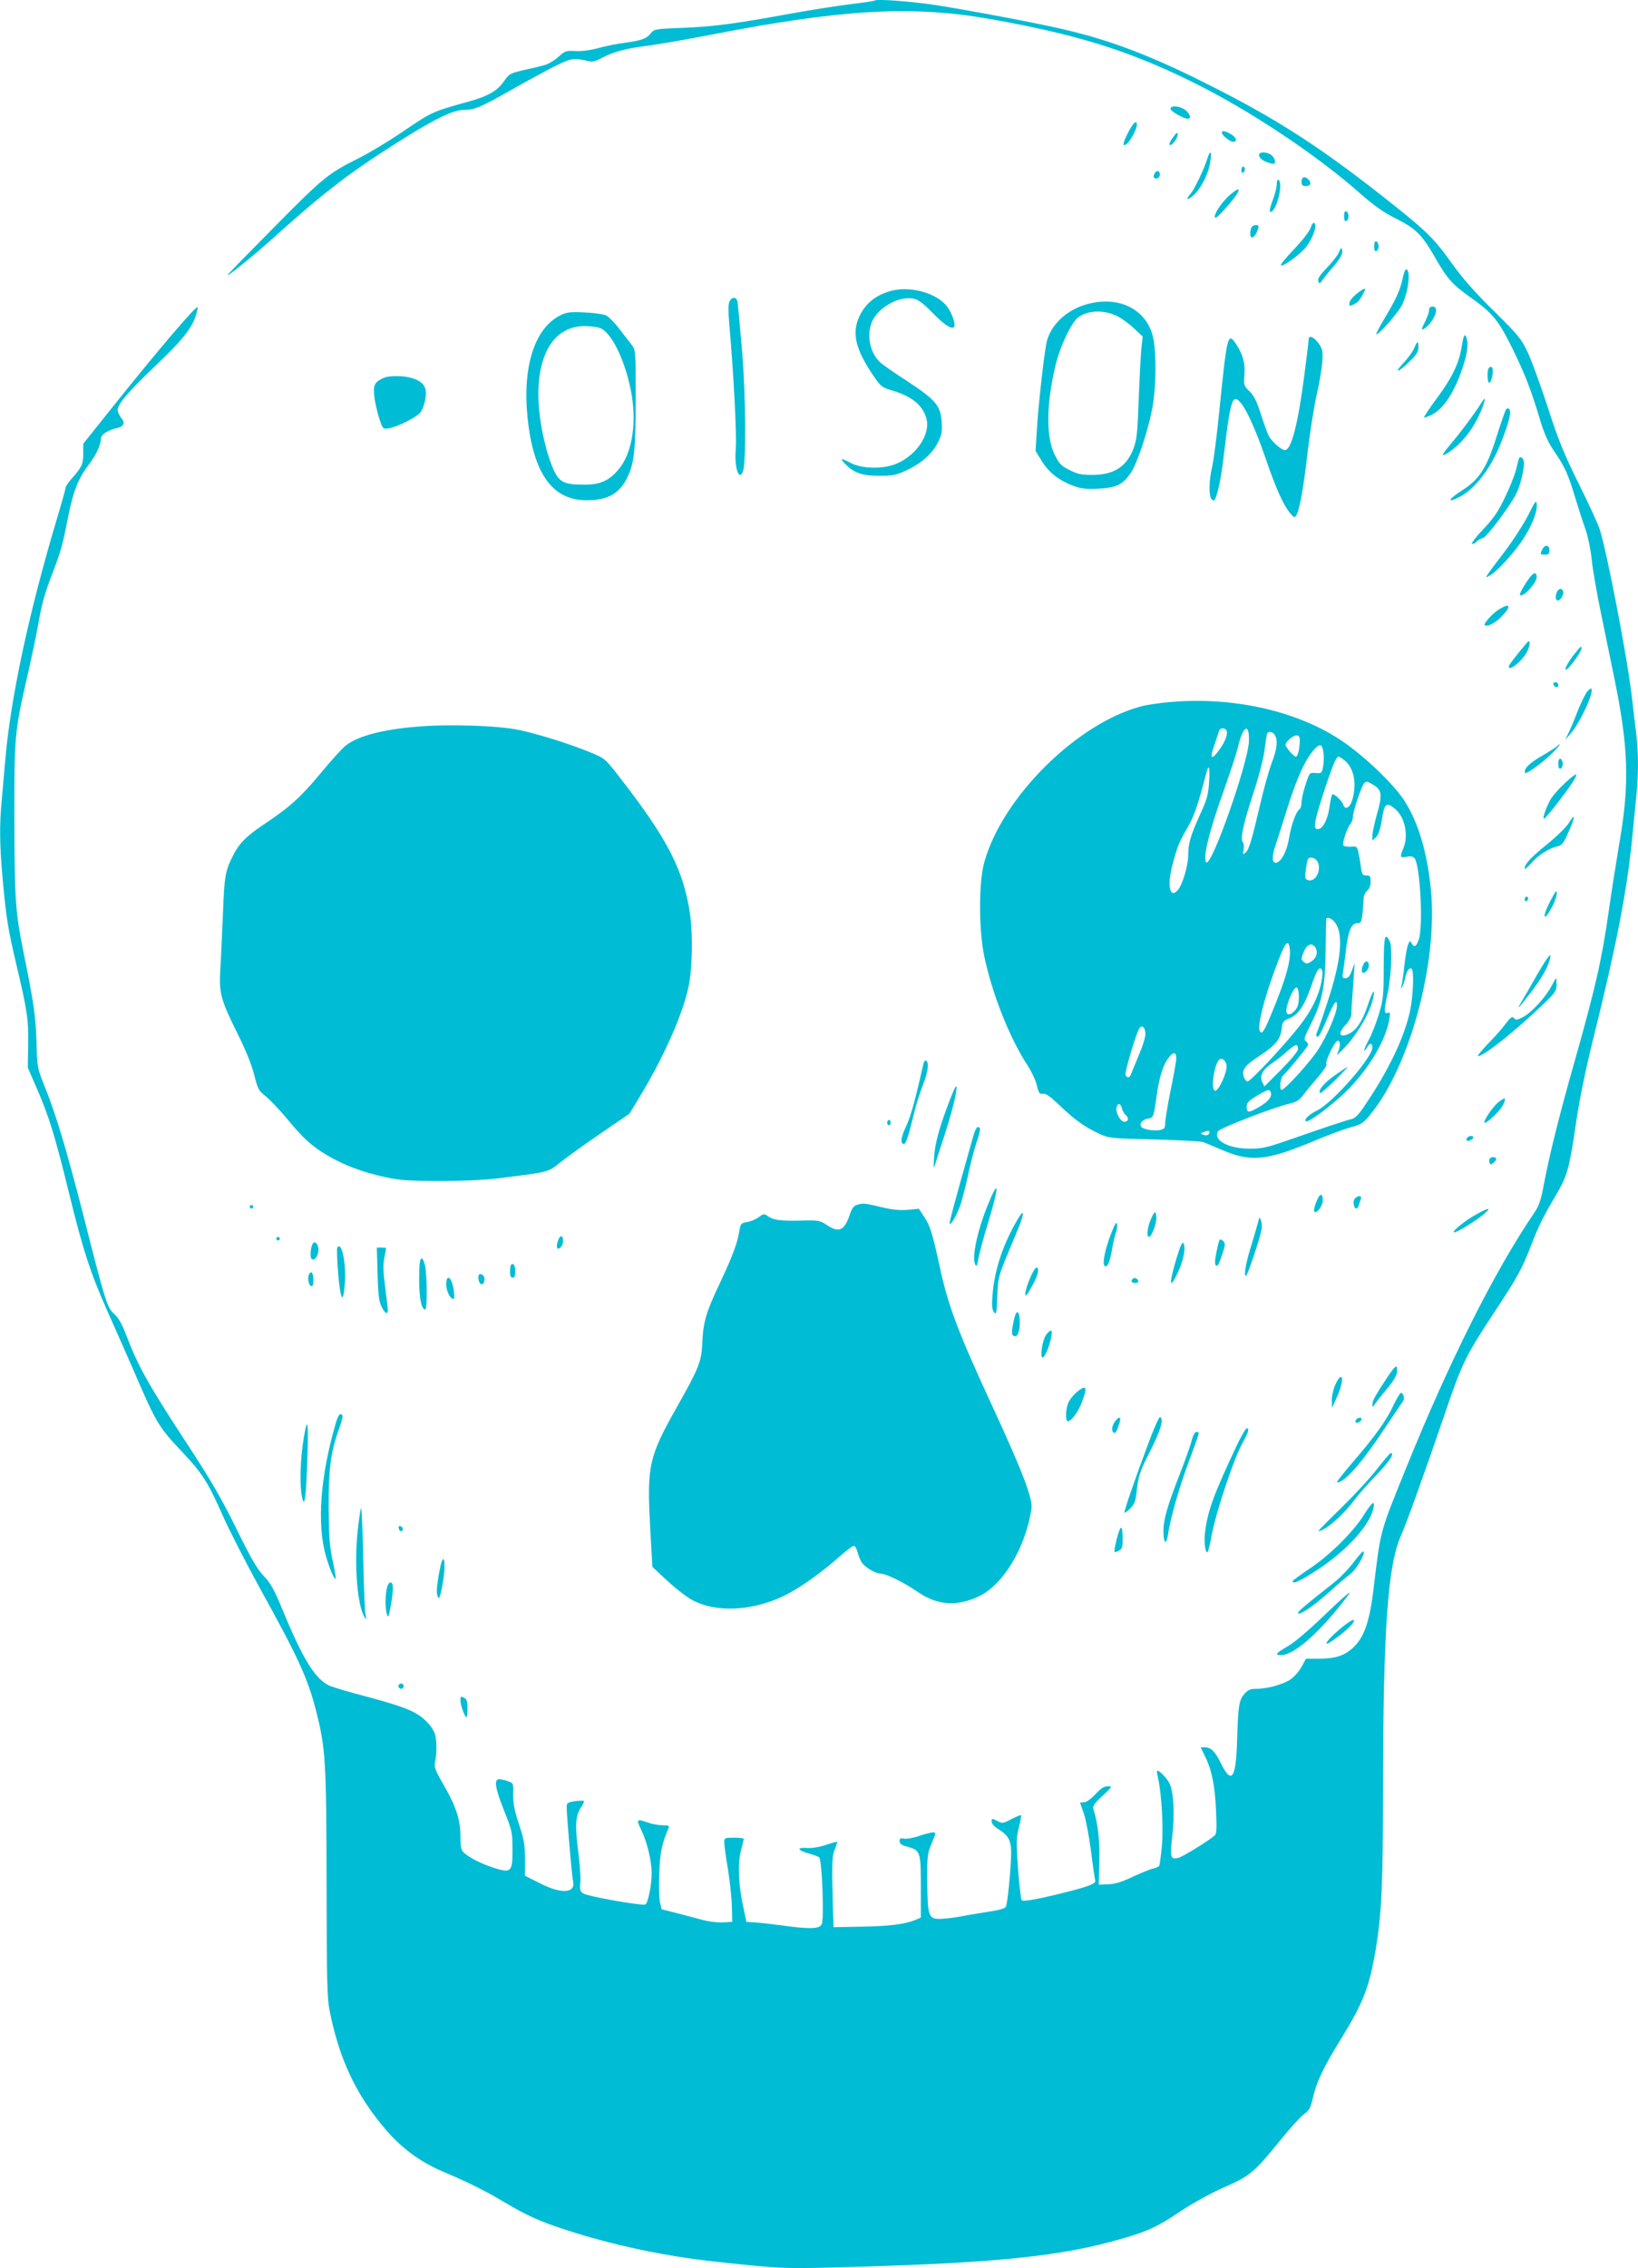
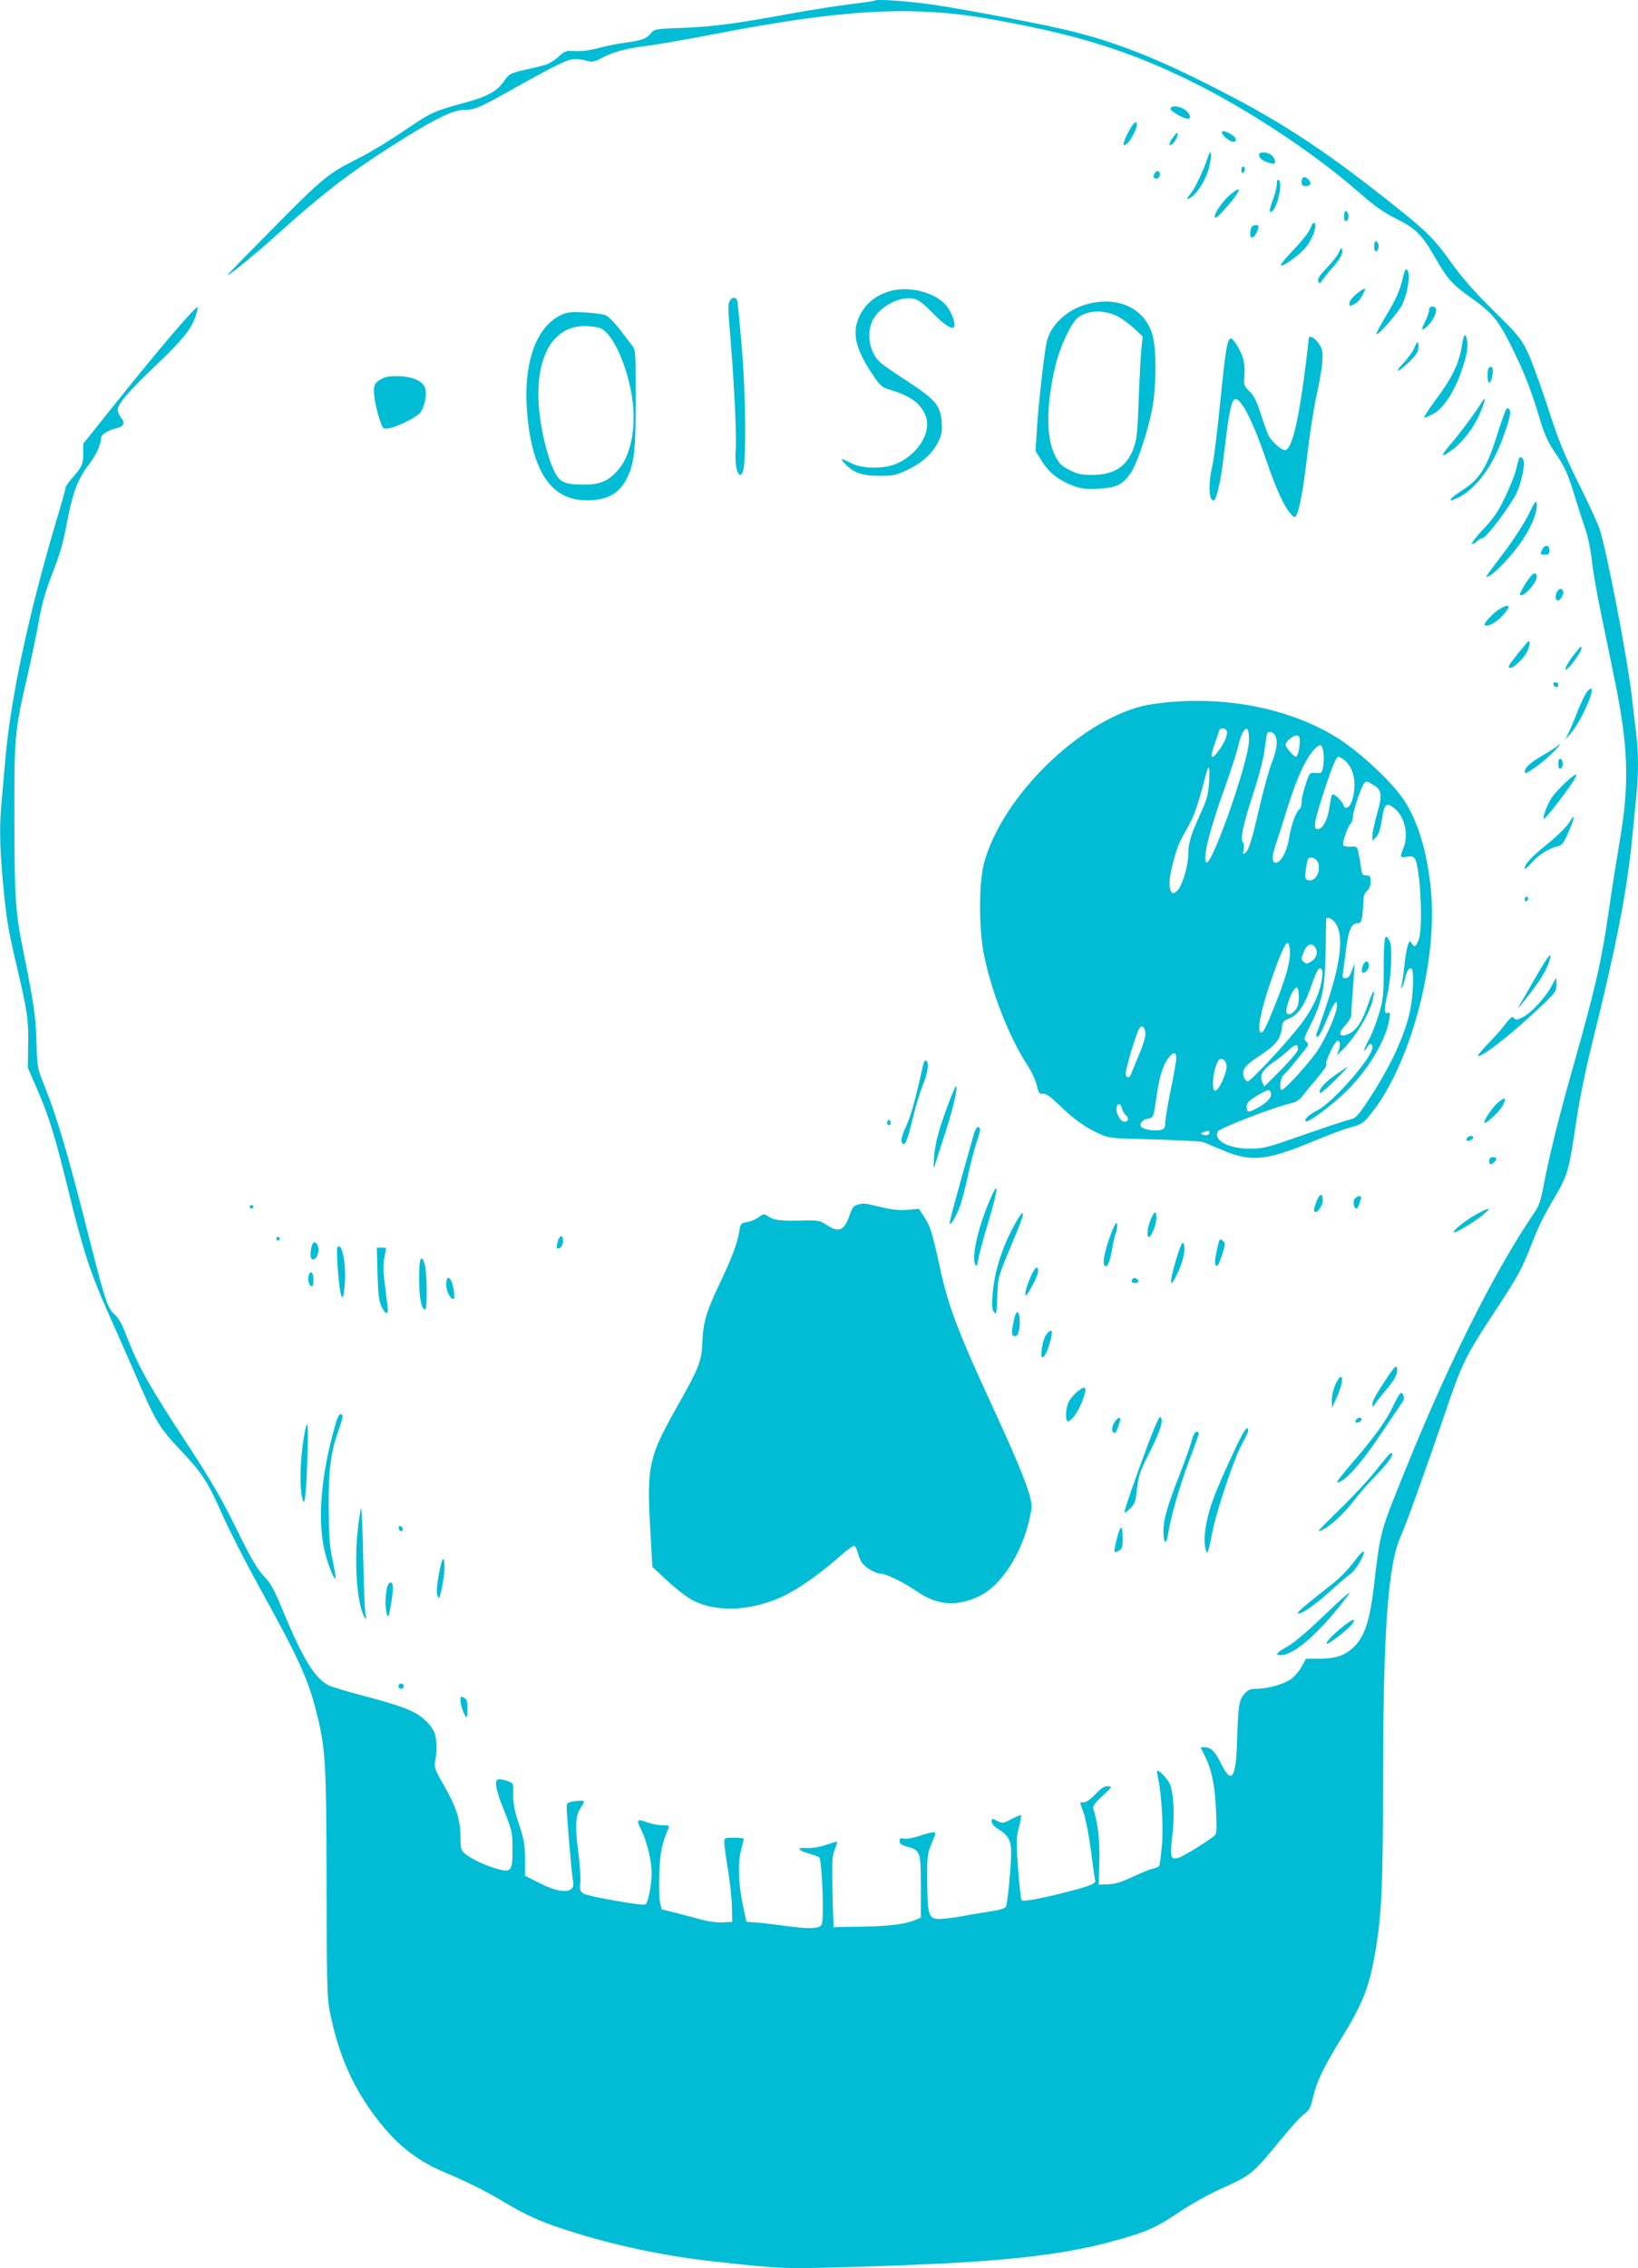
<svg xmlns="http://www.w3.org/2000/svg" version="1.0" width="925pt" height="1280pt" viewBox="0 0 925 1280" preserveAspectRatio="xMidYMid meet">
  <g transform="translate(0,1280) scale(0.1,-0.1)" fill="#00bcd4" stroke="none">
    <path d="M4940 12797 c-3 -3 -66 -12 -140 -21 -74 -9 -220 -32 -325 -51 -327 -60 -445 -75 -615 -82 -159 -6 -165 -7 -184 -30 -24 -31 -51 -41 -145 -54 -42 -5 -110 -19 -151 -30 -46 -13 -97 -19 -131 -17 -53 3 -59 1 -97 -34 -22 -20 -58 -41 -79 -46 -21 -6 -74 -18 -118 -28 -75 -18 -81 -22 -108 -61 -37 -55 -90 -86 -207 -118 -196 -54 -202 -57 -360 -164 -85 -58 -200 -127 -255 -154 -170 -85 -199 -108 -466 -378 -141 -142 -263 -267 -270 -276 -26 -32 135 97 256 206 301 270 442 377 745 566 177 110 273 155 331 155 60 0 88 12 283 122 89 50 197 109 241 130 81 40 100 42 178 23 21 -6 40 -1 75 18 64 34 138 54 252 68 52 6 219 35 370 64 734 143 1129 165 1563 89 489 -86 786 -177 1147 -355 320 -157 705 -412 957 -636 76 -66 127 -102 195 -136 113 -56 149 -92 223 -222 69 -120 96 -150 200 -224 123 -87 157 -128 235 -286 72 -146 108 -240 159 -411 21 -70 44 -121 74 -165 63 -92 81 -130 121 -263 20 -65 47 -149 60 -185 13 -37 29 -113 35 -172 6 -59 30 -194 52 -300 22 -107 55 -268 74 -360 81 -391 88 -599 31 -929 -19 -113 -47 -288 -61 -390 -40 -280 -77 -440 -196 -860 -79 -277 -138 -511 -170 -680 -18 -97 -27 -123 -59 -170 -222 -326 -478 -838 -718 -1430 -153 -378 -145 -349 -186 -691 -25 -201 -59 -287 -137 -345 -44 -32 -90 -44 -174 -44 l-70 0 -24 -44 c-13 -25 -41 -57 -62 -72 -43 -29 -131 -54 -196 -54 -33 0 -46 -6 -67 -30 -29 -35 -34 -64 -40 -260 -6 -217 -31 -253 -91 -131 -34 69 -56 91 -92 91 l-23 0 23 -47 c39 -76 58 -168 64 -309 5 -105 3 -133 -8 -142 -37 -32 -181 -120 -205 -126 -44 -11 -48 2 -34 124 14 121 8 241 -14 293 -12 29 -64 83 -72 74 -2 -1 1 -20 6 -42 20 -91 31 -282 21 -383 -5 -56 -12 -106 -15 -111 -4 -5 -20 -13 -37 -16 -18 -4 -68 -25 -113 -46 -59 -28 -96 -40 -136 -42 l-55 -2 3 130 c3 119 -7 212 -34 299 -5 13 9 33 52 72 56 52 57 54 29 54 -21 0 -39 -12 -69 -45 -26 -27 -51 -45 -64 -45 -12 0 -22 -1 -22 -3 0 -1 9 -30 21 -62 11 -33 29 -127 40 -210 10 -82 21 -155 23 -162 8 -20 -18 -32 -135 -63 -162 -42 -270 -63 -279 -53 -5 4 -14 85 -21 178 -11 152 -10 177 5 234 9 35 14 66 12 68 -2 2 -27 -8 -54 -22 -48 -25 -52 -26 -81 -10 -29 15 -31 15 -31 -4 0 -11 14 -28 35 -41 59 -36 75 -65 75 -133 0 -83 -20 -289 -30 -307 -5 -9 -38 -19 -87 -26 -43 -7 -120 -19 -171 -29 -51 -9 -109 -15 -129 -13 -49 4 -55 26 -57 213 -1 141 1 154 25 213 25 59 26 62 8 62 -11 0 -47 -9 -81 -21 -34 -11 -72 -18 -85 -14 -18 4 -23 1 -23 -14 0 -15 10 -23 41 -31 77 -21 79 -27 79 -226 l0 -175 -33 -14 c-57 -23 -148 -35 -306 -37 l-154 -3 -4 120 c-6 252 -5 280 11 319 9 22 15 41 13 43 -2 1 -30 -6 -63 -18 -37 -12 -77 -19 -107 -17 -60 4 -56 -12 9 -31 27 -7 54 -17 60 -22 16 -13 29 -351 14 -378 -13 -26 -67 -28 -225 -6 -61 8 -130 16 -155 17 l-45 3 -17 80 c-28 127 -33 249 -14 321 9 34 16 65 16 68 0 3 -25 6 -55 6 -53 0 -55 -1 -55 -27 0 -16 9 -84 21 -153 11 -69 21 -163 22 -210 l2 -85 -53 -3 c-29 -2 -80 5 -115 14 -34 9 -100 27 -147 39 l-84 21 -9 40 c-5 21 -7 95 -4 164 4 117 15 168 52 253 6 15 1 17 -33 17 -22 0 -59 7 -82 15 -66 23 -69 20 -38 -43 31 -63 58 -173 58 -241 0 -69 -21 -172 -36 -178 -20 -8 -326 46 -350 62 -18 12 -21 21 -17 62 3 27 -3 107 -12 177 -19 143 -15 203 16 247 12 17 19 33 16 36 -4 3 -27 2 -52 -1 -41 -7 -45 -10 -45 -34 1 -54 29 -391 36 -416 17 -70 -65 -76 -187 -13 l-84 42 0 95 c-1 80 -6 111 -34 195 -26 77 -33 116 -33 167 2 66 1 66 -30 77 -17 6 -39 11 -49 11 -31 0 -23 -51 28 -178 44 -111 47 -122 47 -214 1 -128 -7 -137 -90 -113 -69 20 -150 59 -182 88 -19 18 -22 31 -22 93 0 94 -23 167 -93 289 -51 88 -56 103 -50 135 10 43 10 116 0 152 -9 35 -52 84 -96 112 -52 33 -126 58 -302 105 -86 22 -175 49 -197 58 -80 35 -150 147 -262 418 -51 124 -70 159 -110 201 -38 40 -73 100 -154 265 -82 167 -140 268 -268 464 -228 347 -287 453 -355 630 -24 64 -44 99 -68 120 -40 35 -51 71 -175 560 -94 366 -153 563 -216 720 -44 109 -44 111 -48 255 -4 142 -15 219 -72 500 -47 232 -52 300 -53 750 -1 480 2 505 74 817 24 106 54 247 65 314 15 85 36 161 70 248 56 147 61 164 95 336 29 145 56 213 117 294 42 56 67 109 68 147 0 22 41 48 93 59 34 7 45 30 24 53 -8 9 -18 28 -22 42 -8 32 51 102 221 264 140 133 195 201 218 270 9 27 14 51 12 53 -9 9 -223 -242 -475 -557 l-171 -214 0 -56 c0 -59 -8 -76 -67 -143 -18 -20 -33 -43 -33 -50 0 -7 -23 -89 -51 -182 -159 -535 -258 -1000 -289 -1350 -6 -71 -15 -174 -20 -228 -14 -138 -12 -261 5 -449 21 -224 29 -276 79 -488 60 -254 68 -306 65 -450 l-2 -125 50 -115 c69 -158 103 -267 183 -594 78 -320 124 -458 217 -666 36 -80 102 -230 148 -335 129 -299 139 -316 280 -465 107 -114 140 -165 224 -355 33 -75 125 -255 204 -399 222 -401 276 -519 322 -701 54 -211 58 -288 59 -975 1 -557 3 -645 18 -720 54 -269 147 -467 309 -659 94 -112 203 -192 334 -247 133 -56 234 -106 338 -168 131 -78 206 -112 352 -159 263 -86 565 -150 850 -180 376 -41 379 -41 809 -28 788 23 1147 61 1474 156 155 44 206 68 337 156 61 41 164 98 230 128 170 75 182 86 341 281 51 63 109 126 128 140 29 21 37 35 50 92 21 91 58 169 156 328 130 210 163 297 200 516 32 198 40 365 40 903 1 903 27 1263 103 1429 29 65 132 351 242 672 103 304 119 335 290 595 125 189 151 237 202 369 42 109 68 161 139 281 66 112 76 150 114 409 20 135 54 300 96 470 130 521 189 826 219 1116 8 85 20 199 25 253 13 125 13 247 0 356 -6 47 -17 142 -25 211 -27 228 -141 819 -182 945 -9 28 -62 144 -119 258 -85 172 -115 247 -174 430 -40 122 -90 260 -112 307 -37 78 -52 97 -192 235 -109 107 -177 185 -239 271 -93 131 -140 178 -317 319 -411 328 -663 491 -1069 694 -308 155 -534 241 -786 301 -143 35 -557 113 -745 142 -134 20 -330 35 -340 25z" />
    <path d="M6610 12186 c0 -14 74 -56 98 -56 21 0 13 28 -14 49 -31 24 -84 28 -84 7z" />
    <path d="M6369 12049 c-31 -62 -32 -82 -4 -59 20 17 55 83 55 105 0 32 -21 13 -51 -46z" />
    <path d="M6900 12052 c0 -15 46 -52 63 -52 27 0 20 24 -12 43 -31 18 -51 22 -51 9z" />
    <path d="M6620 12019 c-26 -36 -17 -54 11 -20 17 21 26 51 15 51 -3 0 -14 -14 -26 -31z" />
    <path d="M6817 11902 c-17 -55 -70 -166 -91 -192 -29 -34 -28 -43 3 -21 41 29 88 111 102 179 15 74 6 98 -14 34z" />
    <path d="M7110 11926 c0 -18 21 -35 59 -46 26 -7 31 -6 31 9 0 10 -8 25 -18 34 -23 21 -72 23 -72 3z" />
    <path d="M7010 11839 c0 -11 5 -17 10 -14 6 3 10 13 10 21 0 8 -4 14 -10 14 -5 0 -10 -9 -10 -21z" />
    <path d="M6520 11821 c-7 -13 -7 -22 0 -26 13 -8 30 3 30 20 0 23 -18 27 -30 6z" />
    <path d="M7350 11775 c0 -20 5 -25 25 -25 27 0 33 18 13 38 -20 20 -38 14 -38 -13z" />
    <path d="M7210 11761 c0 -17 -9 -54 -20 -83 -22 -59 -25 -82 -9 -72 34 21 65 163 39 179 -6 4 -10 -7 -10 -24z" />
    <path d="M6949 11703 c-43 -36 -89 -101 -89 -125 0 -15 14 -5 53 38 90 98 112 151 36 87z" />
    <path d="M7590 11580 c0 -21 4 -30 13 -27 6 2 12 14 12 27 0 13 -6 25 -12 28 -9 2 -13 -7 -13 -28z" />
    <path d="M7401 11514 c-7 -21 -49 -74 -94 -121 -44 -46 -77 -86 -74 -90 12 -11 116 66 147 109 36 49 58 114 44 128 -7 7 -15 -3 -23 -26z" />
    <path d="M7066 11514 c-9 -23 -7 -54 3 -54 12 0 27 20 35 48 6 18 3 22 -12 22 -11 0 -23 -7 -26 -16z" />
    <path d="M7760 11410 c0 -21 4 -30 13 -27 6 2 12 14 12 27 0 13 -6 25 -12 28 -9 2 -13 -7 -13 -28z" />
    <path d="M7560 11374 c-6 -14 -35 -52 -66 -84 -42 -44 -55 -64 -49 -77 6 -16 8 -16 23 7 10 13 38 49 65 79 27 31 47 64 47 78 0 30 -8 29 -20 -3z" />
    <path d="M7921 11228 c-15 -67 -39 -120 -102 -224 -28 -47 -49 -87 -47 -90 10 -9 130 128 148 170 36 80 47 196 20 196 -5 0 -13 -23 -19 -52z" />
    <path d="M5037 11160 c-90 -23 -151 -72 -186 -150 -40 -89 -20 -177 71 -315 50 -75 56 -80 108 -96 117 -34 178 -82 201 -158 27 -90 -58 -216 -177 -261 -76 -28 -187 -25 -251 8 -55 29 -62 28 -32 -4 49 -52 96 -69 194 -69 80 0 97 4 156 32 83 39 143 92 176 157 21 41 24 60 21 112 -6 94 -32 126 -190 230 -73 47 -144 96 -156 108 -67 60 -83 179 -36 253 47 72 150 122 222 108 26 -5 54 -25 107 -79 65 -67 108 -96 122 -82 12 11 -9 76 -37 114 -55 76 -203 119 -313 92z" />
    <path d="M7657 11139 c-20 -17 -37 -39 -37 -50 0 -18 2 -18 28 -5 24 12 36 28 60 79 7 16 -15 5 -51 -24z" />
    <path d="M4120 11100 c-8 -15 -8 -55 -1 -138 25 -282 42 -623 36 -695 -9 -103 17 -184 40 -129 19 43 17 418 -4 677 -12 143 -24 270 -26 283 -7 27 -31 29 -45 2z" />
    <path d="M6140 11084 c-116 -31 -209 -119 -230 -217 -15 -72 -47 -359 -55 -497 l-7 -115 34 -55 c39 -65 97 -110 175 -140 48 -18 73 -21 144 -18 102 5 140 23 185 90 36 54 96 232 121 363 24 128 24 340 0 420 -46 147 -194 215 -367 169z m175 -71 c22 -12 62 -41 89 -66 l49 -46 -8 -73 c-4 -40 -10 -170 -15 -288 -6 -182 -11 -223 -29 -271 -39 -103 -111 -149 -234 -149 -60 0 -83 5 -128 28 -46 23 -58 35 -83 86 -50 100 -48 285 5 506 27 110 90 242 129 270 58 41 147 43 225 3z" />
    <path d="M8070 11050 c0 -12 -9 -38 -20 -60 -11 -22 -20 -42 -20 -45 0 -15 40 18 59 49 27 43 28 76 1 76 -13 0 -20 -7 -20 -20z" />
    <path d="M3163 11020 c-144 -73 -213 -288 -184 -575 32 -315 139 -467 331 -468 114 -1 180 33 225 114 46 86 55 157 55 459 0 261 -1 276 -20 300 -11 14 -42 55 -70 91 -27 36 -62 71 -77 79 -15 7 -71 15 -123 17 -82 4 -101 1 -137 -17z m225 -71 c62 -22 137 -170 173 -344 38 -182 11 -362 -68 -454 -54 -64 -103 -86 -193 -86 -115 0 -142 14 -174 85 -48 107 -86 293 -86 423 0 243 97 386 261 387 31 0 70 -5 87 -11z" />
    <path d="M8254 10841 c-15 -92 -55 -175 -144 -294 -40 -54 -70 -100 -68 -103 3 -2 25 6 49 19 54 28 107 103 149 208 38 99 53 166 45 207 -9 50 -20 38 -31 -37z" />
    <path d="M7390 10885 c0 -9 -11 -103 -25 -208 -36 -274 -73 -417 -109 -417 -20 0 -74 48 -91 80 -8 15 -28 71 -45 124 -23 72 -39 104 -64 128 -32 31 -33 36 -29 89 6 64 -7 116 -43 172 -51 78 -54 66 -99 -378 -13 -132 -31 -269 -39 -305 -20 -83 -21 -174 -2 -189 12 -10 16 -6 25 21 19 61 30 123 50 293 21 177 35 240 52 251 32 19 100 -111 179 -341 56 -163 97 -254 135 -300 21 -25 26 -28 34 -15 19 28 42 153 66 364 14 116 37 261 51 321 14 61 28 142 31 180 4 62 2 74 -19 105 -26 38 -58 52 -58 25z" />
    <path d="M7986 10835 c-8 -19 -36 -58 -63 -86 -58 -63 -22 -49 43 17 33 32 44 51 44 74 0 39 -6 38 -24 -5z" />
    <path d="M8407 10723 c-10 -10 -8 -83 2 -83 10 0 21 34 21 68 0 22 -10 29 -23 15z" />
    <path d="M2165 10667 c-50 -23 -59 -40 -51 -105 3 -31 16 -86 27 -121 21 -63 21 -63 55 -58 51 9 162 65 180 92 21 33 34 92 27 127 -8 42 -61 70 -141 75 -43 2 -78 -1 -97 -10z" />
    <path d="M8363 10523 c-34 -55 -127 -179 -176 -235 -54 -64 -51 -73 9 -30 73 54 136 140 175 242 21 56 18 64 -8 23z" />
    <path d="M8502 10484 c-5 -11 -29 -79 -52 -152 -55 -174 -96 -236 -190 -297 -80 -51 -94 -77 -21 -41 93 48 182 164 241 317 44 114 56 167 43 180 -8 8 -14 6 -21 -7z" />
    <path d="M8576 10208 c-2 -7 -9 -35 -16 -63 -7 -27 -34 -96 -61 -151 -38 -81 -64 -118 -125 -183 -42 -44 -69 -81 -61 -81 8 0 20 6 26 14 7 8 22 17 35 20 22 5 152 178 189 251 24 47 49 155 42 182 -6 25 -23 31 -29 11z" />
    <path d="M8631 9895 c-24 -48 -85 -143 -135 -209 -115 -151 -115 -152 -85 -135 40 21 139 128 189 205 53 81 83 158 78 201 -3 23 -10 13 -47 -62z" />
    <path d="M8710 9701 c-14 -28 -13 -31 15 -31 20 0 25 5 25 25 0 30 -25 34 -40 6z" />
    <path d="M8616 9509 c-21 -33 -36 -62 -33 -66 19 -18 101 74 95 106 -6 30 -24 18 -62 -40z" />
    <path d="M8790 9454 c-14 -37 5 -58 26 -29 8 11 13 26 12 34 -5 26 -28 23 -38 -5z" />
    <path d="M8465 9361 c-34 -20 -89 -81 -81 -88 13 -13 60 11 96 48 57 59 49 80 -15 40z" />
    <path d="M8620 9170 c-64 -76 -100 -123 -100 -131 0 -32 80 34 105 86 20 44 17 72 -5 45z" />
    <path d="M8881 9097 c-22 -30 -41 -62 -41 -72 0 -12 16 2 45 39 38 50 56 86 41 86 -2 0 -22 -24 -45 -53z" />
    <path d="M8772 8938 c6 -18 28 -21 28 -4 0 9 -7 16 -16 16 -9 0 -14 -5 -12 -12z" />
    <path d="M8962 8896 c-11 -15 -35 -64 -53 -109 -17 -45 -40 -100 -51 -122 l-19 -40 30 35 c53 61 129 222 119 252 -2 6 -14 -1 -26 -16z" />
    <path d="M6616 8839 c-60 -5 -135 -15 -168 -24 -363 -93 -789 -514 -890 -882 -32 -115 -31 -384 1 -533 46 -214 142 -456 243 -611 23 -35 47 -86 53 -114 11 -44 15 -50 35 -47 17 2 42 -16 94 -66 82 -79 143 -123 224 -160 55 -25 65 -26 312 -32 140 -4 264 -10 275 -15 11 -4 63 -26 115 -48 155 -65 245 -56 504 52 78 33 173 68 211 79 64 17 74 23 116 76 222 273 378 853 340 1260 -20 209 -69 378 -146 501 -66 106 -260 287 -394 368 -249 152 -587 224 -925 196z m309 -159 c12 -19 -5 -64 -42 -115 -44 -60 -53 -46 -23 38 12 34 23 68 25 75 5 15 31 16 40 2z m128 -62 c-4 -123 -212 -713 -241 -684 -21 22 16 175 101 411 35 99 70 205 77 235 28 124 66 147 63 38z m147 33 c17 -32 12 -76 -19 -158 -16 -43 -46 -150 -66 -238 -47 -201 -62 -250 -82 -267 -15 -12 -16 -10 -10 18 3 18 1 36 -5 42 -16 16 5 111 62 283 27 81 54 184 60 230 6 46 13 90 15 97 6 19 33 14 45 -7z m140 -30 c0 -43 -11 -91 -22 -91 -12 0 -57 52 -58 67 0 18 41 53 62 53 13 0 18 -8 18 -29z m134 -69 c3 -20 2 -55 -2 -77 -7 -38 -9 -40 -42 -37 -35 3 -35 3 -57 -65 -13 -38 -23 -83 -23 -100 0 -18 -5 -35 -11 -39 -19 -12 -47 -86 -59 -161 -12 -75 -43 -135 -72 -141 -24 -5 -27 30 -8 89 10 30 42 128 70 219 55 174 101 274 150 329 35 38 46 35 54 -17z m118 -42 c54 -42 72 -134 44 -225 -13 -43 -40 -58 -50 -27 -8 24 -54 67 -63 59 -3 -4 -10 -35 -15 -69 -9 -68 -35 -121 -61 -126 -32 -6 -29 27 17 172 52 163 81 236 94 236 5 0 21 -9 34 -20z m-764 -124 c-5 -72 -12 -98 -51 -182 -54 -120 -67 -163 -67 -231 0 -57 -33 -167 -58 -195 -45 -52 -62 20 -32 137 27 105 36 126 86 215 38 66 56 117 105 303 16 60 22 43 17 -47z m929 -16 c47 -28 50 -58 19 -164 -14 -51 -26 -105 -26 -121 l0 -29 21 20 c14 15 24 45 33 100 13 89 25 99 70 63 59 -46 82 -151 51 -226 -21 -50 -19 -55 18 -48 23 5 37 2 45 -8 32 -38 50 -386 24 -459 -15 -42 -26 -47 -41 -20 -8 15 -11 14 -20 -10 -6 -15 -15 -67 -20 -115 -5 -49 -13 -99 -16 -113 -5 -18 -4 -21 3 -10 5 8 13 31 17 50 8 40 23 62 36 54 15 -9 10 -149 -7 -232 -31 -151 -119 -337 -256 -539 -35 -53 -56 -74 -76 -78 -28 -6 -151 -47 -366 -122 -110 -38 -141 -45 -207 -45 -122 0 -209 47 -181 98 10 18 313 135 400 155 43 10 59 20 80 48 15 20 53 66 85 103 32 37 53 69 47 73 -10 6 41 118 60 130 16 10 22 -19 10 -51 l-11 -29 31 30 c71 68 150 197 171 279 19 77 3 63 -25 -21 -32 -95 -64 -145 -107 -166 -57 -27 -67 1 -19 51 17 18 30 42 31 54 0 28 4 86 13 203 l6 90 -16 -42 c-11 -31 -21 -43 -36 -43 -17 0 -19 5 -14 33 3 17 10 71 16 120 13 112 31 157 63 157 22 0 25 5 31 53 3 28 6 66 6 82 0 18 8 38 20 48 13 11 20 29 20 52 0 30 -3 35 -24 35 -22 0 -25 6 -31 48 -3 26 -10 63 -14 82 -7 33 -9 35 -43 32 -20 -1 -39 2 -42 7 -8 12 22 101 40 122 8 8 14 26 14 40 0 30 51 181 65 191 14 11 16 10 52 -12z m-315 -435 c22 -49 -16 -117 -57 -101 -15 5 -17 14 -11 58 4 29 9 55 12 60 11 17 45 7 56 -17z m97 -341 c49 -63 36 -210 -40 -441 -28 -87 -56 -166 -61 -176 -10 -21 -3 -36 11 -21 5 5 26 48 46 97 40 94 55 113 55 72 0 -41 -55 -168 -106 -248 -44 -68 -188 -227 -206 -227 -15 0 -8 67 8 81 17 14 125 144 138 167 5 8 2 18 -8 25 -15 11 -12 20 24 92 67 133 83 212 86 415 1 96 3 178 3 183 2 16 31 6 50 -19z m-257 -138 c13 -64 -18 -176 -105 -384 -40 -97 -53 -114 -64 -87 -11 31 23 169 84 336 56 154 76 185 85 135z m148 -6 c14 -27 4 -57 -26 -76 -19 -13 -27 -14 -39 -4 -19 15 -19 19 0 64 17 41 48 48 65 16z m33 -189 c-15 -76 -53 -157 -114 -237 -81 -107 -291 -332 -305 -327 -7 3 -16 14 -20 25 -13 41 5 65 86 118 93 61 121 95 128 155 4 39 8 44 42 58 50 20 83 66 121 172 35 101 47 121 62 106 7 -7 7 -29 0 -70z m-128 -89 c-1 -39 -6 -57 -24 -76 -31 -33 -54 -24 -45 17 12 55 43 119 57 114 7 -2 12 -23 12 -55z m-867 -200 c2 -20 -11 -66 -36 -124 -21 -51 -42 -101 -45 -110 -8 -22 -23 -23 -31 -3 -5 14 55 219 76 258 14 26 33 15 36 -21z m862 -93 c0 -11 -40 -59 -95 -115 l-95 -95 -12 25 c-16 37 1 69 59 109 26 17 65 48 87 69 43 38 56 40 56 7z m-688 -60 c-2 -19 -16 -100 -33 -180 -16 -80 -29 -160 -29 -177 0 -26 -5 -33 -26 -38 -31 -8 -93 1 -108 16 -16 16 6 44 37 48 30 4 32 9 47 117 15 111 37 184 67 223 30 41 49 37 45 -9z m284 -26 c9 -36 -47 -160 -67 -147 -21 13 -4 136 23 171 14 17 37 5 44 -24z m250 -157 c9 -25 -14 -53 -68 -84 -57 -33 -68 -33 -68 3 0 24 15 38 83 76 40 22 46 23 53 5z m-840 -91 c3 -13 12 -29 20 -36 21 -17 17 -39 -7 -39 -23 0 -53 58 -43 84 9 24 23 19 30 -9z m494 -134 c0 -15 -17 -22 -36 -14 -16 6 -16 7 2 14 27 11 34 10 34 0z" />
    <path d="M7814 7342 c0 -163 -3 -184 -28 -267 -15 -49 -40 -114 -57 -144 -16 -30 -27 -56 -25 -59 3 -2 9 6 16 17 14 27 30 27 30 0 0 -56 -221 -309 -310 -354 -49 -25 -77 -51 -66 -62 12 -12 150 91 233 173 124 124 220 285 239 404 6 35 4 39 -10 34 -20 -8 -21 17 -1 106 22 97 29 269 13 299 -28 52 -33 32 -34 -147z" />
    <path d="M7701 7361 c-13 -23 -14 -51 -3 -51 14 0 32 23 32 41 0 27 -18 32 -29 10z" />
    <path d="M7538 6732 c-61 -43 -97 -86 -83 -100 3 -3 40 29 83 71 42 42 75 77 72 77 -3 -1 -35 -22 -72 -48z" />
-     <path d="M2350 8699 c-190 -16 -328 -52 -396 -105 -18 -13 -82 -83 -142 -156 -115 -138 -177 -194 -325 -292 -95 -64 -135 -104 -168 -168 -47 -92 -52 -118 -60 -333 -5 -115 -11 -258 -15 -316 -8 -133 3 -172 98 -363 45 -90 78 -172 93 -229 20 -82 26 -92 64 -122 23 -18 77 -75 120 -126 97 -117 140 -155 228 -208 93 -55 201 -96 326 -123 87 -19 133 -22 317 -22 144 0 260 6 350 18 261 33 255 31 326 88 36 29 138 102 227 163 l162 111 54 89 c142 234 248 474 281 635 20 99 23 296 6 407 -37 242 -123 412 -380 745 -97 126 -98 127 -172 158 -122 51 -301 107 -414 131 -121 25 -400 34 -580 18z" />
    <path d="M8796 8592 c-3 -5 -41 -30 -85 -55 -76 -44 -107 -75 -99 -98 4 -13 110 65 163 120 21 22 36 41 33 41 -4 0 -9 -4 -12 -8z" />
    <path d="M8800 8490 c0 -21 4 -30 13 -27 6 2 12 14 12 27 0 13 -6 25 -12 28 -9 2 -13 -7 -13 -28z" />
    <path d="M8834 8378 c-30 -28 -63 -66 -74 -83 -25 -41 -52 -115 -41 -115 9 0 105 122 160 203 17 26 27 47 21 47 -6 0 -36 -23 -66 -52z" />
    <path d="M8859 8155 c-15 -23 -70 -77 -122 -119 -92 -74 -127 -112 -127 -137 0 -7 16 6 36 29 39 46 102 86 149 96 26 6 35 17 63 82 39 87 39 111 1 49z" />
-     <path d="M8750 7706 c-41 -81 -34 -110 8 -36 27 46 42 100 28 100 -1 0 -18 -29 -36 -64z" />
+     <path d="M8750 7706 z" />
    <path d="M8610 7724 c0 -8 5 -12 10 -9 6 3 10 10 10 16 0 5 -4 9 -10 9 -5 0 -10 -7 -10 -16z" />
    <path d="M8682 7303 c-34 -60 -73 -128 -88 -153 -34 -57 -22 -45 51 50 59 77 92 134 106 182 15 53 -7 27 -69 -79z" />
    <path d="M8760 7233 c-33 -62 -114 -150 -161 -173 -32 -17 -39 -17 -49 -5 -10 12 -19 6 -52 -38 -22 -29 -68 -80 -102 -114 -33 -35 -55 -63 -49 -63 32 0 213 144 373 298 62 60 70 71 70 105 0 20 -1 37 -3 37 -1 0 -13 -21 -27 -47z" />
    <path d="M5215 6798 c-44 -196 -71 -294 -95 -347 -31 -66 -37 -96 -20 -106 13 -8 26 27 57 154 13 57 38 136 54 176 29 74 37 129 19 140 -5 3 -12 -4 -15 -17z" />
    <path d="M5360 6583 c-57 -150 -80 -235 -85 -313 -4 -64 -3 -70 6 -40 6 19 33 105 61 190 44 138 69 250 56 250 -2 0 -20 -39 -38 -87z" />
    <path d="M8458 6577 c-31 -26 -83 -105 -75 -113 8 -8 86 65 103 97 24 47 15 52 -28 16z" />
    <path d="M5010 6465 c0 -8 5 -15 10 -15 6 0 10 7 10 15 0 8 -4 15 -10 15 -5 0 -10 -7 -10 -15z" />
    <path d="M5496 6388 c-109 -385 -137 -490 -133 -494 7 -7 35 40 56 94 11 27 31 105 46 173 14 68 37 155 50 193 13 38 22 73 19 78 -12 19 -24 5 -38 -44z" />
    <path d="M8285 6379 c-4 -6 -5 -12 -2 -15 7 -7 37 7 37 17 0 13 -27 11 -35 -2z" />
    <path d="M8410 6250 c0 -23 10 -26 28 -8 18 18 15 28 -8 28 -13 0 -20 -7 -20 -20z" />
    <path d="M5578 6000 c-62 -154 -92 -302 -69 -339 6 -9 11 3 16 35 4 26 29 121 57 211 62 205 60 250 -4 93z" />
    <path d="M7437 6027 c-19 -47 -21 -67 -8 -67 15 0 41 42 41 65 0 43 -15 43 -33 2z" />
    <path d="M7650 6035 c-12 -14 -5 -55 10 -55 4 0 10 8 13 18 2 9 8 25 12 35 9 21 -17 24 -35 2z" />
    <path d="M4840 6001 c-19 -5 -29 -19 -41 -55 -31 -91 -61 -105 -131 -58 -40 26 -46 27 -159 24 -112 -2 -143 3 -180 30 -13 9 -22 7 -44 -10 -16 -12 -45 -25 -66 -28 -35 -6 -37 -9 -44 -51 -10 -66 -38 -141 -109 -292 -79 -166 -95 -221 -100 -339 -5 -107 -18 -140 -148 -370 -153 -271 -165 -326 -147 -660 l13 -234 84 -78 c47 -44 111 -93 143 -110 151 -80 388 -57 577 58 82 49 171 116 256 191 38 34 74 60 80 58 5 -2 14 -18 19 -36 4 -19 15 -44 23 -57 19 -29 78 -64 107 -64 30 0 129 -48 209 -103 112 -76 219 -84 344 -26 139 65 264 272 299 495 8 55 -47 201 -212 559 -205 443 -258 582 -308 815 -40 182 -52 222 -86 273 l-30 46 -63 -6 c-45 -4 -87 0 -153 16 -97 23 -96 22 -133 12z" />
    <path d="M1410 5990 c0 -5 5 -10 10 -10 6 0 10 5 10 10 0 6 -4 10 -10 10 -5 0 -10 -4 -10 -10z" />
    <path d="M8340 5949 c-61 -33 -138 -94 -130 -103 8 -7 125 64 170 103 45 38 30 39 -40 0z" />
    <path d="M5747 5920 c-84 -144 -130 -283 -142 -426 -5 -61 -3 -83 8 -98 13 -18 15 -8 19 90 5 117 -1 96 112 367 42 98 43 135 3 67z" />
    <path d="M6498 5917 c-19 -44 -24 -97 -10 -97 14 0 42 69 42 105 0 47 -11 44 -32 -8z" />
-     <path d="M7105 5905 c-4 -16 -20 -72 -36 -124 -33 -103 -47 -181 -33 -181 8 0 76 200 88 262 3 14 2 37 -3 50 -9 23 -9 23 -16 -7z" />
    <path d="M6273 5835 c-34 -89 -50 -170 -34 -179 15 -9 28 21 41 94 6 36 15 77 21 92 6 14 9 37 7 50 -3 17 -12 2 -35 -57z" />
    <path d="M3151 5799 c-6 -17 -8 -35 -5 -41 9 -15 34 12 34 38 0 36 -17 37 -29 3z" />
    <path d="M1560 5810 c0 -5 5 -10 10 -10 6 0 10 5 10 10 0 6 -4 10 -10 10 -5 0 -10 -4 -10 -10z" />
    <path d="M6887 5803 c-3 -4 -11 -36 -18 -71 -9 -45 -10 -65 -2 -73 8 -8 17 8 33 56 20 59 21 69 7 82 -8 8 -17 11 -20 6z" />
    <path d="M6641 5690 c-40 -136 -37 -170 7 -78 35 71 50 146 35 172 -6 12 -17 -12 -42 -94z" />
    <path d="M1767 5783 c-14 -22 -18 -81 -6 -88 18 -12 40 25 37 59 -3 29 -21 45 -31 29z" />
    <path d="M1905 5760 c-4 -6 -1 -74 5 -151 14 -157 30 -173 38 -38 6 110 -20 226 -43 189z" />
    <path d="M2132 5613 c3 -115 8 -156 22 -185 19 -40 36 -50 36 -20 0 9 -7 67 -15 129 -11 82 -12 126 -5 164 6 28 10 53 10 55 0 2 -12 4 -26 4 l-26 0 4 -147z" />
    <path d="M2368 5638 c-5 -136 8 -228 33 -228 13 0 11 207 -2 253 -15 56 -29 45 -31 -25z" />
-     <path d="M2886 5663 c-3 -3 -6 -21 -6 -40 0 -23 5 -33 15 -33 10 0 15 10 15 34 0 34 -11 52 -24 39z" />
    <path d="M5817 5588 c-15 -35 -27 -74 -27 -88 0 -20 7 -13 34 35 37 64 48 106 30 112 -6 2 -23 -25 -37 -59z" />
    <path d="M1744 5606 c-8 -22 -1 -59 14 -64 8 -2 12 9 12 37 0 40 -15 55 -26 27z" />
-     <path d="M2702 5583 c3 -30 23 -41 31 -18 9 21 -2 45 -20 45 -10 0 -13 -9 -11 -27z" />
    <path d="M2520 5552 c0 -37 22 -82 41 -82 10 0 1 75 -13 103 -15 29 -28 19 -28 -21z" />
    <path d="M6397 5584 c-13 -13 -7 -24 14 -24 11 0 19 5 17 12 -5 14 -22 21 -31 12z" />
    <path d="M5723 5338 c-13 -65 -11 -78 12 -78 16 0 28 51 23 100 -5 55 -23 44 -35 -22z" />
    <path d="M5906 5265 c-20 -30 -34 -125 -19 -125 17 0 51 93 53 143 0 16 -19 6 -34 -18z" />
    <path d="M7835 5029 c-67 -102 -85 -133 -85 -154 0 -17 2 -17 17 5 9 14 36 48 59 75 49 59 64 86 64 114 0 34 -12 24 -55 -40z" />
    <path d="M7540 4984 c-11 -25 -20 -64 -19 -87 l1 -42 25 55 c30 66 41 120 24 120 -6 0 -21 -21 -31 -46z" />
    <path d="M6080 4944 c-17 -15 -37 -39 -45 -55 -17 -32 -20 -109 -5 -109 20 0 57 50 79 106 34 89 27 104 -29 58z" />
    <path d="M7868 4868 c-37 -81 -104 -175 -232 -323 -47 -55 -86 -104 -86 -108 0 -4 10 -2 22 4 49 27 131 124 234 279 60 89 113 168 118 175 10 14 1 45 -13 45 -5 0 -24 -33 -43 -72z" />
    <path d="M1895 4765 c-86 -297 -106 -564 -55 -744 21 -73 48 -136 55 -129 3 2 -5 49 -17 104 -17 81 -21 135 -22 299 -1 217 12 314 59 443 13 36 22 69 19 74 -12 19 -24 5 -39 -47z" />
    <path d="M6480 4642 c-71 -189 -130 -361 -130 -376 0 -6 14 3 31 20 27 27 32 41 40 115 9 74 18 100 75 212 60 119 77 178 55 191 -5 3 -37 -69 -71 -162z" />
    <path d="M6296 4778 c-18 -26 -21 -54 -6 -63 9 -6 18 9 34 63 9 29 -8 29 -28 0z" />
    <path d="M7656 4784 c-4 -11 -1 -14 11 -12 9 2 18 9 21 16 6 18 -25 15 -32 -4z" />
    <path d="M1725 4738 c-26 -122 -36 -291 -21 -377 15 -80 24 -23 31 192 7 188 4 246 -10 185z" />
    <path d="M6984 4643 c-129 -274 -164 -367 -179 -490 -7 -52 1 -113 13 -113 4 0 15 44 25 99 23 125 125 431 172 515 36 65 42 86 25 86 -5 0 -31 -44 -56 -97z" />
    <path d="M6730 4673 c-6 -27 -38 -116 -71 -200 -68 -175 -89 -249 -89 -313 0 -67 16 -82 25 -24 13 93 64 270 119 418 31 82 56 153 56 158 0 4 -6 8 -14 8 -8 0 -19 -20 -26 -47z" />
    <path d="M7775 4509 c-38 -50 -130 -149 -203 -220 -73 -71 -130 -129 -127 -129 36 0 137 87 203 175 25 33 83 99 129 146 72 75 101 120 76 119 -5 -1 -39 -42 -78 -91z" />
-     <path d="M7700 4248 c-60 -95 -196 -229 -309 -303 -49 -33 -91 -63 -91 -67 -1 -20 39 -2 142 65 162 106 296 253 314 347 10 48 -8 35 -56 -42z" />
    <path d="M2038 4289 c-3 -9 -12 -70 -19 -135 -19 -192 -1 -415 40 -480 10 -16 11 -13 5 16 -4 19 -10 166 -13 325 -3 160 -9 283 -13 274z" />
    <path d="M2252 4176 c1 -10 8 -17 13 -17 15 1 12 24 -3 29 -9 3 -13 -2 -10 -12z" />
    <path d="M6306 4114 c-9 -37 -15 -69 -12 -71 2 -3 14 0 25 7 18 9 21 20 21 70 0 33 -4 60 -9 60 -5 0 -16 -30 -25 -66z" />
    <path d="M7644 3984 c-27 -36 -78 -89 -114 -117 -143 -112 -200 -160 -200 -168 0 -21 86 36 173 114 50 46 106 93 123 105 31 22 88 119 74 127 -4 3 -30 -25 -56 -61z" />
    <path d="M2478 3914 c-11 -59 -14 -104 -8 -117 6 -17 9 -19 13 -7 12 34 27 124 27 165 0 77 -15 57 -32 -41z" />
    <path d="M2184 3834 c-9 -51 -9 -104 0 -139 8 -27 10 -24 22 40 17 97 17 135 -1 135 -8 0 -17 -14 -21 -36z" />
    <path d="M7471 3678 c-83 -80 -162 -147 -199 -168 -66 -38 -76 -50 -38 -50 75 0 225 133 379 338 30 39 -21 -4 -142 -120z" />
    <path d="M7583 3621 c-57 -46 -98 -89 -91 -96 7 -8 129 86 146 113 22 33 0 27 -55 -17z" />
    <path d="M2250 3285 c0 -8 7 -15 15 -15 8 0 15 7 15 15 0 8 -7 15 -15 15 -8 0 -15 -7 -15 -15z" />
    <path d="M2600 3205 c0 -27 25 -95 34 -95 4 0 6 22 6 50 0 39 -4 52 -20 60 -18 9 -20 8 -20 -15z" />
  </g>
</svg>